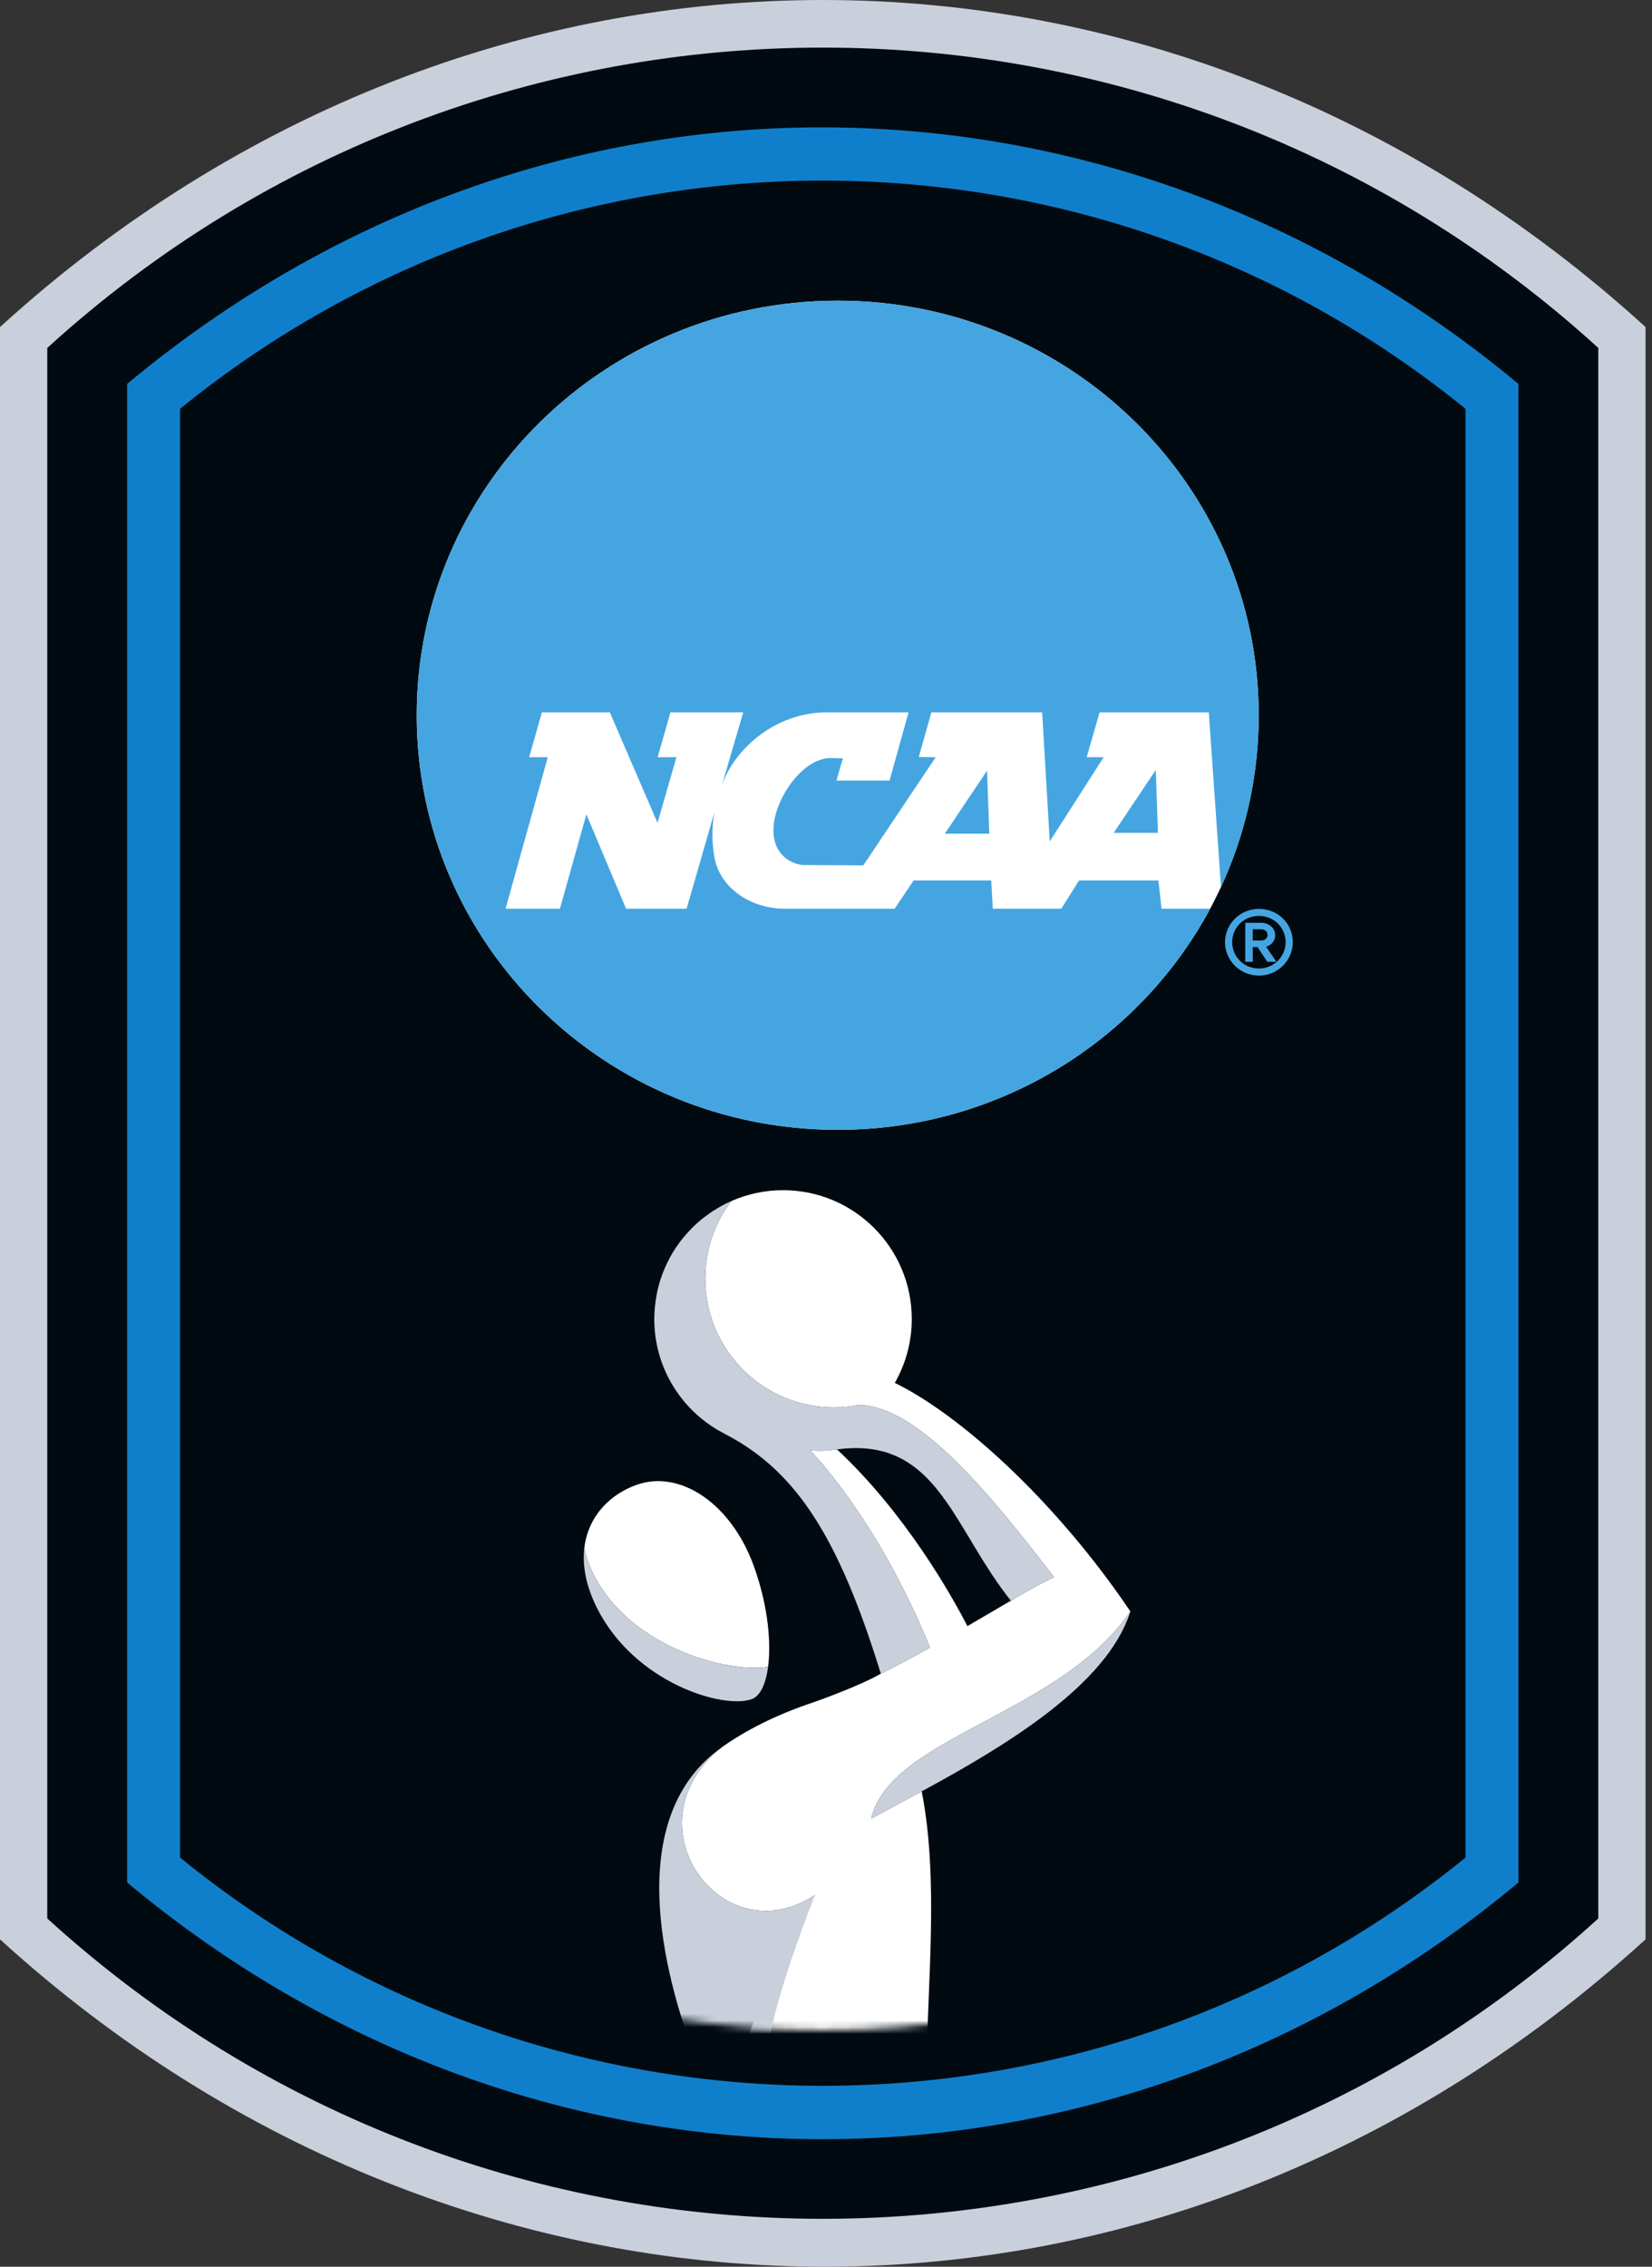
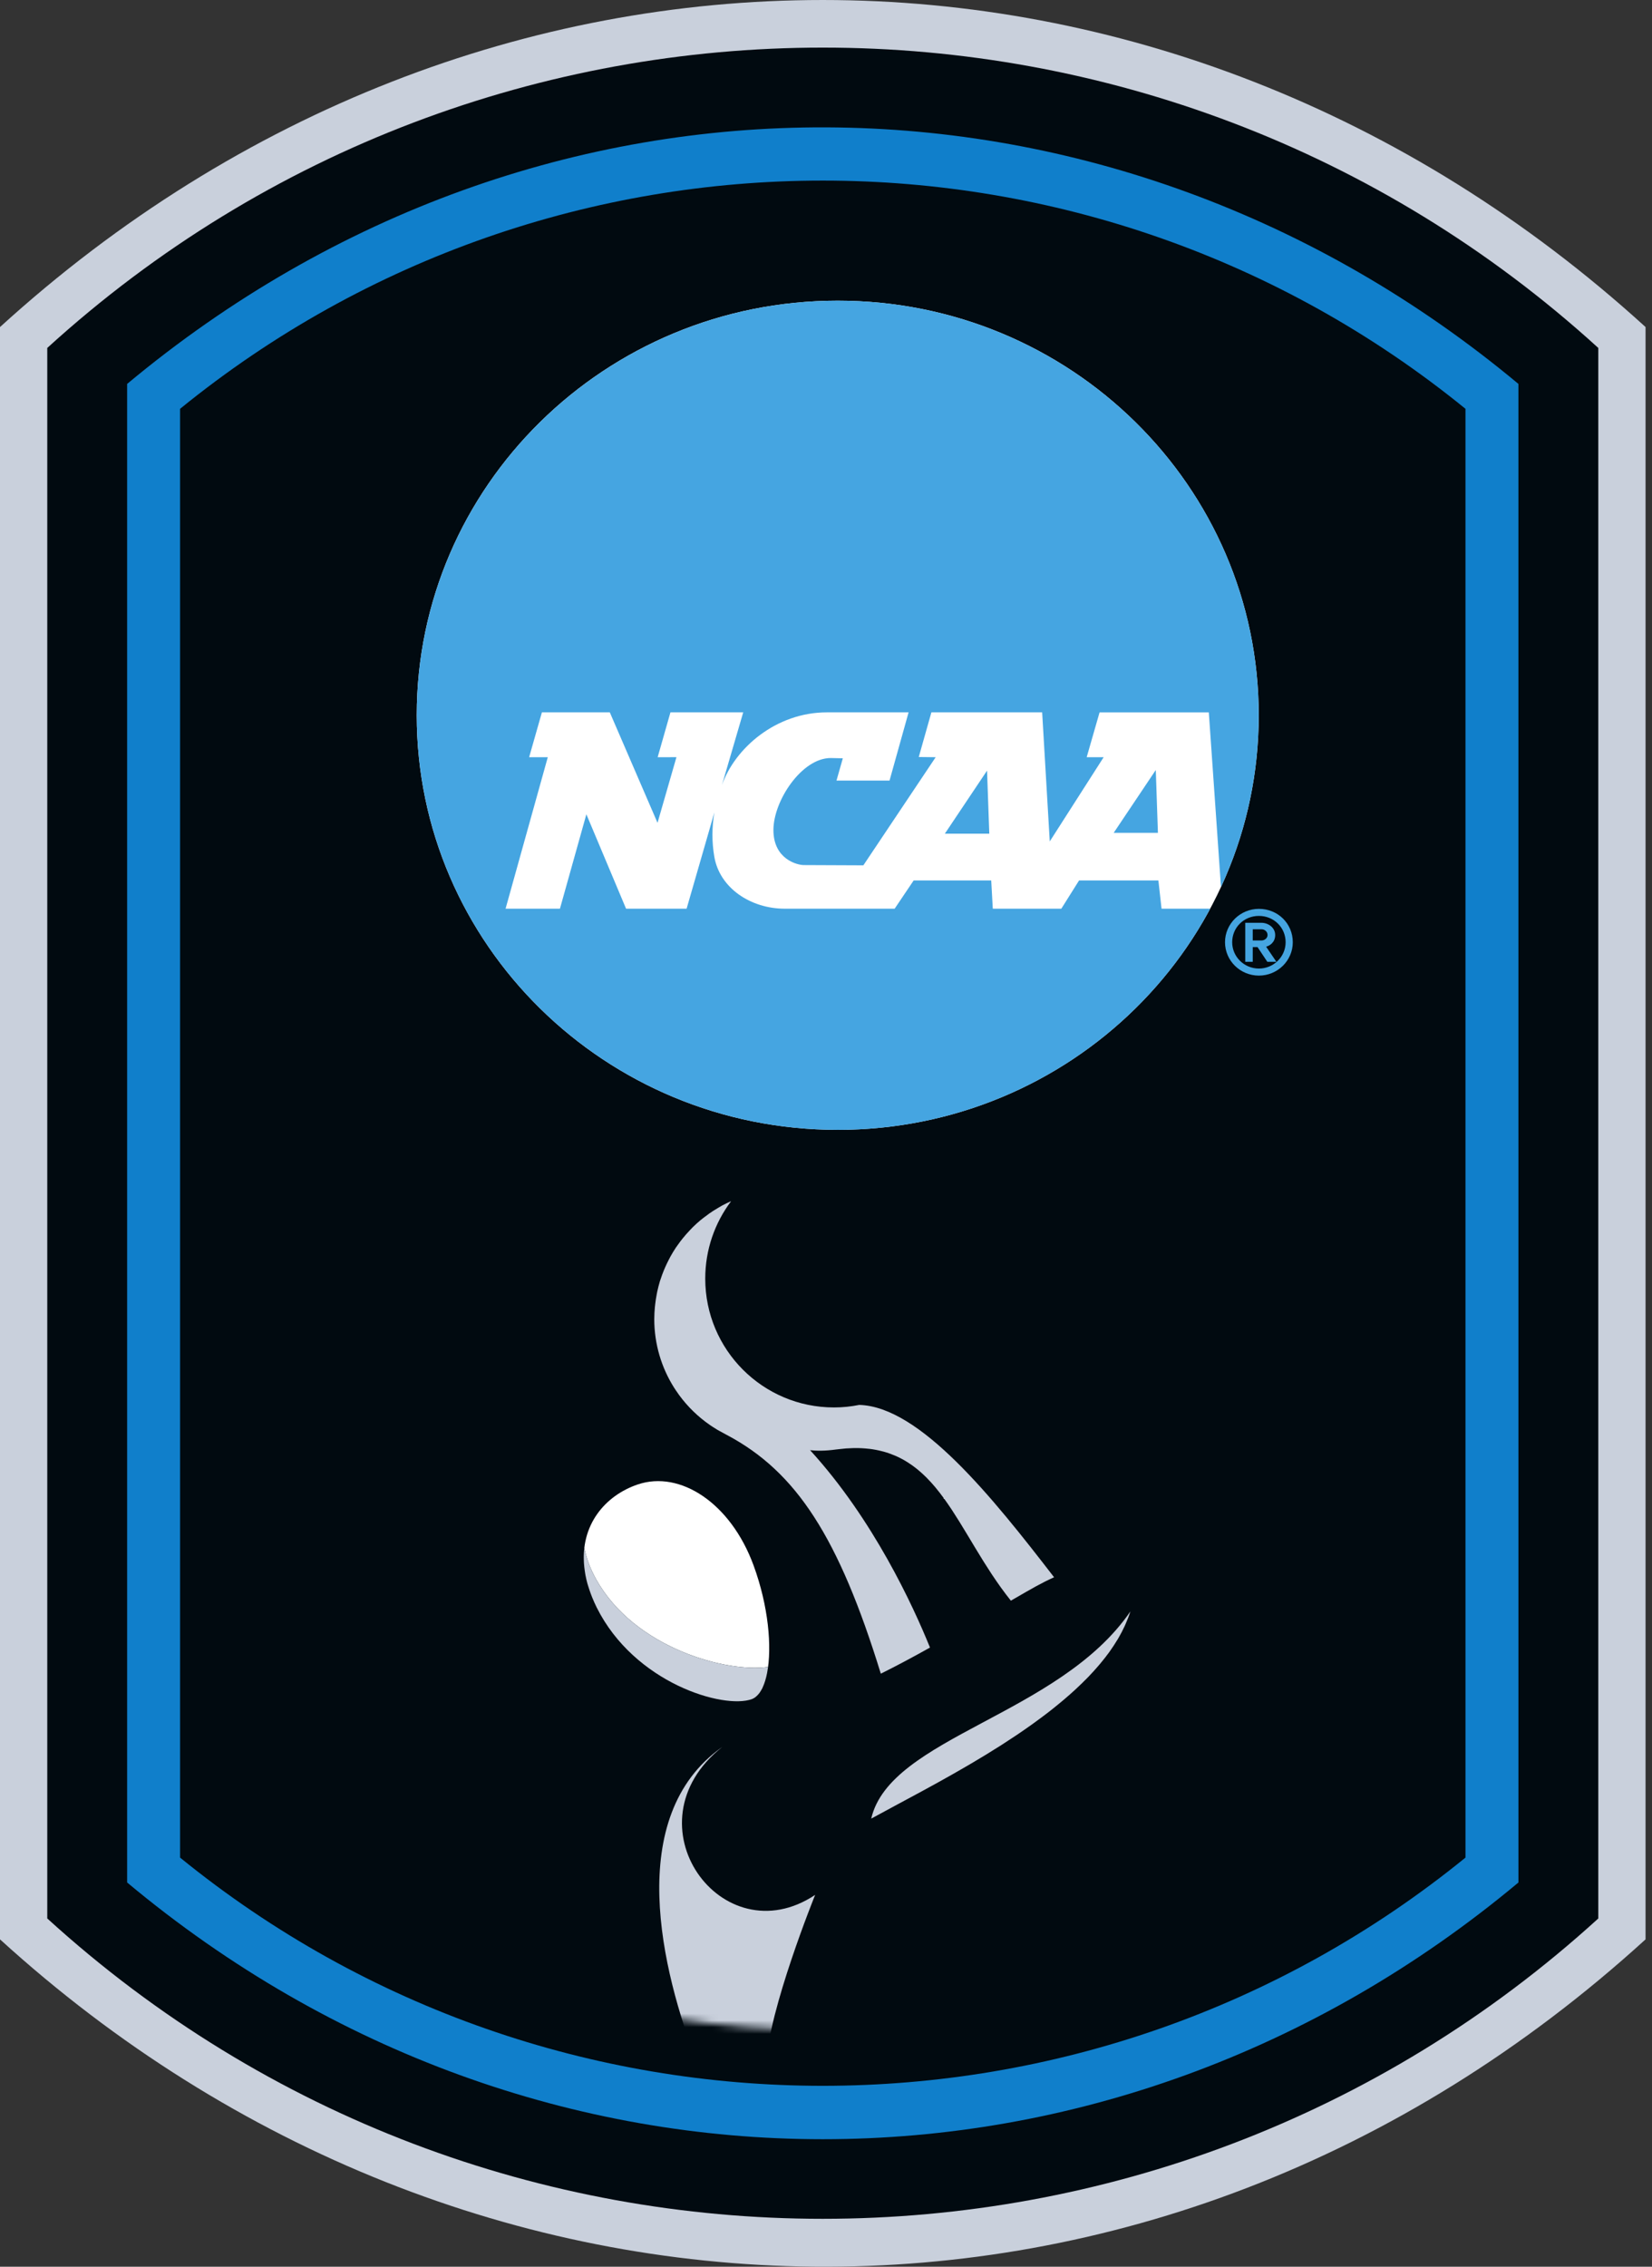
<svg xmlns="http://www.w3.org/2000/svg" width="245" height="336" viewBox="0 0 245 336" fill="none">
  <rect x="0" y="0" width="245" height="336" fill="#333333" stroke="none" />
  <g clip-path="url(#clip0_15014_2889)">
    <path d="M0 48.479V287.475C69.282 350.567 171.252 353.764 244.044 287.476L244.045 230.406V48.48C173.067 -16.157 70.976 -16.161 0.001 48.479" fill="#C9D0DC" />
    <path d="M237.035 51.576C171.849 -7.785 72.195 -7.785 7.01 51.576V284.377C72.195 343.74 171.85 343.74 237.035 284.379V51.576Z" fill="#010A10" />
    <path d="M26.707 275.356C82.174 320.464 161.868 320.46 217.338 275.356L217.336 60.599C161.871 15.49 82.174 15.493 26.706 60.6L26.707 275.356ZM18.855 279.046L18.854 56.91C80.409 5.6 165.079 6.804 225.189 56.909L225.192 279.045C164.413 329.785 79.632 329.786 18.855 279.046Z" fill="#107FCB" />
    <path d="M186.675 106.024C186.675 139.964 158.721 167.479 124.239 167.479C89.757 167.479 61.803 139.964 61.803 106.024C61.803 72.084 89.757 44.569 124.239 44.569C158.721 44.569 186.675 72.084 186.675 106.024Z" fill="white" />
    <path d="M140.125 123.58H146.717L146.384 114.232L140.125 123.58ZM165.167 123.453H171.725L171.408 114.14L165.167 123.453ZM172.264 134.697H179.477C169.01 154.195 148.2 167.48 124.24 167.48C89.758 167.48 61.804 139.965 61.804 106.025C61.804 72.085 89.758 44.57 124.24 44.57C158.724 44.57 186.676 72.085 186.676 106.025C186.676 115.11 184.673 123.735 181.078 131.495L179.273 105.595H163.072L161.16 112.244H163.677L155.684 124.728L154.557 105.594H138.13L136.258 112.213L138.765 112.243L128.04 128.27L119.202 128.232C118.277 128.232 114.702 127.388 114.702 123.04C114.702 118.681 118.917 112.364 123.194 112.364L124.994 112.406L124.056 115.704H131.923L134.748 105.594H122.623C115.087 105.594 108.998 110.894 107.073 116.361L110.223 105.594H99.43L97.534 112.244L100.321 112.237L97.514 121.97L90.437 105.594H80.367L78.472 112.244H81.239L74.978 134.698H83.042C83.042 134.698 86.16 123.564 86.962 120.706C88.102 123.41 92.848 134.698 92.848 134.698H101.827L105.946 120.429C105.567 122.594 105.562 124.808 105.933 126.974C106.721 131.646 111.345 134.698 116.381 134.698H132.682L135.499 130.513H147.003L147.236 134.698H157.4L160.03 130.513H171.796L172.263 134.698M190.664 139.67C190.664 141.82 188.887 143.57 186.701 143.57C184.515 143.57 182.739 141.82 182.739 139.67C182.739 137.481 184.477 135.767 186.701 135.767C188.923 135.767 190.664 137.482 190.664 139.67ZM186.701 134.723C183.929 134.723 181.675 136.941 181.675 139.669C181.675 142.397 183.929 144.616 186.701 144.616C189.473 144.616 191.727 142.397 191.727 139.669C191.727 136.896 189.52 134.723 186.701 134.723Z" fill="#45A5E1" />
    <path d="M187.985 138.6C187.985 139.083 187.524 139.408 187.093 139.408H185.788V137.747H187.093C187.523 137.747 187.985 138.072 187.985 138.6ZM189.116 138.6C189.116 137.481 188.066 136.79 187.093 136.79H184.677V142.57H185.788V140.388H186.496L187.951 142.571H189.296L187.771 140.329C188.249 140.209 189.116 139.732 189.116 138.6Z" fill="#45A5E1" />
    <mask id="mask0_15014_2889" style="mask-type:luminance" maskUnits="userSpaceOnUse" x="37" y="35" width="170" height="266">
      <path d="M122.02 300.918C91.616 300.918 62.302 291.349 37.938 273.704V62.259C62.299 44.615 91.619 35.043 122.02 35.043C122.018 35.043 122.022 35.043 122.02 35.043C152.423 35.043 181.739 44.614 206.102 62.259V273.704C181.74 291.348 152.422 300.918 122.021 300.918H122.02Z" fill="white" />
    </mask>
    <g mask="url(#mask0_15014_2889)">
      <path d="M138.777 220.543C139.585 221.517 140.349 222.577 141.095 223.703C140.349 222.579 139.585 221.516 138.777 220.543Z" fill="white" />
    </g>
    <mask id="mask1_15014_2889" style="mask-type:luminance" maskUnits="userSpaceOnUse" x="37" y="35" width="170" height="266">
      <path d="M122.02 300.918C91.616 300.918 62.302 291.349 37.938 273.704V62.259C62.299 44.615 91.619 35.043 122.02 35.043C122.018 35.043 122.022 35.043 122.02 35.043C152.423 35.043 181.739 44.614 206.102 62.259V273.704C181.74 291.348 152.422 300.918 122.021 300.918H122.02Z" fill="white" />
    </mask>
    <g mask="url(#mask1_15014_2889)">
      <path d="M143.589 227.712C143.67 227.846 143.753 227.984 143.834 228.119C143.752 227.983 143.67 227.846 143.589 227.712Z" fill="white" />
    </g>
    <mask id="mask2_15014_2889" style="mask-type:luminance" maskUnits="userSpaceOnUse" x="37" y="35" width="170" height="266">
      <path d="M122.02 300.918C91.616 300.918 62.302 291.349 37.938 273.704V62.259C62.299 44.615 91.619 35.043 122.02 35.043C122.018 35.043 122.022 35.043 122.02 35.043C152.423 35.043 181.739 44.614 206.102 62.259V273.704C181.74 291.348 152.422 300.918 122.021 300.918H122.02Z" fill="white" />
    </mask>
    <g mask="url(#mask2_15014_2889)">
      <path d="M142.336 225.649C142.689 226.22 143.041 226.801 143.397 227.392C143.043 226.801 142.689 226.22 142.336 225.649Z" fill="white" />
    </g>
    <mask id="mask3_15014_2889" style="mask-type:luminance" maskUnits="userSpaceOnUse" x="37" y="35" width="170" height="266">
      <path d="M122.02 300.918C91.616 300.918 62.302 291.349 37.938 273.704V62.259C62.299 44.615 91.619 35.043 122.02 35.043C122.018 35.043 122.022 35.043 122.02 35.043C152.423 35.043 181.739 44.614 206.102 62.259V273.704C181.74 291.348 152.422 300.918 122.021 300.918H122.02Z" fill="white" />
    </mask>
    <g mask="url(#mask3_15014_2889)">
      <path d="M144.386 229.038C144.479 229.192 144.571 229.345 144.666 229.501C144.571 229.346 144.478 229.192 144.386 229.038Z" fill="white" />
    </g>
    <mask id="mask4_15014_2889" style="mask-type:luminance" maskUnits="userSpaceOnUse" x="37" y="35" width="170" height="266">
      <path d="M122.02 300.918C91.616 300.918 62.302 291.349 37.938 273.704V62.259C62.299 44.615 91.619 35.043 122.02 35.043C122.018 35.043 122.022 35.043 122.02 35.043C152.423 35.043 181.739 44.614 206.102 62.259V273.704C181.74 291.348 152.422 300.918 122.021 300.918H122.02Z" fill="white" />
    </mask>
    <g mask="url(#mask4_15014_2889)">
      <path d="M147.017 233.253C147.067 233.329 147.118 233.405 147.17 233.483L147.017 233.253Z" fill="white" />
    </g>
    <mask id="mask5_15014_2889" style="mask-type:luminance" maskUnits="userSpaceOnUse" x="37" y="35" width="170" height="266">
      <path d="M122.02 300.918C91.616 300.918 62.302 291.349 37.938 273.704V62.259C62.299 44.615 91.619 35.043 122.02 35.043C122.018 35.043 122.022 35.043 122.02 35.043C152.423 35.043 181.739 44.614 206.102 62.259V273.704C181.74 291.348 152.422 300.918 122.021 300.918H122.02Z" fill="white" />
    </mask>
    <g mask="url(#mask5_15014_2889)">
-       <path d="M98.45 188.312C98.522 188.136 98.599 187.962 98.676 187.79C98.599 187.964 98.522 188.136 98.45 188.312Z" fill="white" />
-     </g>
+       </g>
    <mask id="mask6_15014_2889" style="mask-type:luminance" maskUnits="userSpaceOnUse" x="37" y="35" width="170" height="266">
      <path d="M122.02 300.918C91.616 300.918 62.302 291.349 37.938 273.704V62.259C62.299 44.615 91.619 35.043 122.02 35.043C122.018 35.043 122.022 35.043 122.02 35.043C152.423 35.043 181.739 44.614 206.102 62.259V273.704C181.74 291.348 152.422 300.918 122.021 300.918H122.02Z" fill="white" />
    </mask>
    <g mask="url(#mask6_15014_2889)">
      <path d="M100.244 184.922C100.331 184.793 100.426 184.672 100.516 184.544C100.426 184.672 100.331 184.793 100.244 184.922Z" fill="white" />
    </g>
    <mask id="mask7_15014_2889" style="mask-type:luminance" maskUnits="userSpaceOnUse" x="37" y="35" width="170" height="266">
      <path d="M122.02 300.918C91.616 300.918 62.302 291.349 37.938 273.704V62.259C62.299 44.615 91.619 35.043 122.02 35.043C122.018 35.043 122.022 35.043 122.02 35.043C152.423 35.043 181.739 44.614 206.102 62.259V273.704C181.74 291.348 152.422 300.918 122.021 300.918H122.02Z" fill="white" />
    </mask>
    <g mask="url(#mask7_15014_2889)">
      <path d="M126.361 214.663C126.465 214.659 126.572 214.651 126.673 214.65C126.572 214.651 126.464 214.66 126.361 214.663Z" fill="white" />
    </g>
    <mask id="mask8_15014_2889" style="mask-type:luminance" maskUnits="userSpaceOnUse" x="37" y="35" width="170" height="266">
      <path d="M122.02 300.918C91.616 300.918 62.302 291.349 37.938 273.704V62.259C62.299 44.615 91.619 35.043 122.02 35.043C122.018 35.043 122.022 35.043 122.02 35.043C152.423 35.043 181.739 44.614 206.102 62.259V273.704C181.74 291.348 152.422 300.918 122.021 300.918H122.02Z" fill="white" />
    </mask>
    <g mask="url(#mask8_15014_2889)">
      <path d="M124.552 214.8C124.849 214.765 125.146 214.729 125.433 214.708C125.147 214.729 124.849 214.765 124.552 214.8Z" fill="white" />
    </g>
    <mask id="mask9_15014_2889" style="mask-type:luminance" maskUnits="userSpaceOnUse" x="37" y="35" width="170" height="266">
      <path d="M122.02 300.918C91.616 300.918 62.302 291.349 37.938 273.704V62.259C62.299 44.615 91.619 35.043 122.02 35.043C122.018 35.043 122.022 35.043 122.02 35.043C152.423 35.043 181.739 44.614 206.102 62.259V273.704C181.74 291.348 152.422 300.918 122.021 300.918H122.02Z" fill="white" />
    </mask>
    <g mask="url(#mask9_15014_2889)">
      <path d="M107.193 212.382C107.327 212.453 107.457 212.531 107.593 212.599C107.607 212.607 107.621 212.613 107.634 212.622C107.622 212.615 107.611 212.608 107.597 212.601C107.46 212.532 107.329 212.454 107.193 212.382Z" fill="white" />
    </g>
    <mask id="mask10_15014_2889" style="mask-type:luminance" maskUnits="userSpaceOnUse" x="37" y="35" width="170" height="266">
      <path d="M122.02 300.918C91.616 300.918 62.302 291.349 37.938 273.704V62.259C62.299 44.615 91.619 35.043 122.02 35.043C122.018 35.043 122.022 35.043 122.02 35.043C152.423 35.043 181.739 44.614 206.102 62.259V273.704C181.74 291.348 152.422 300.918 122.021 300.918H122.02Z" fill="white" />
    </mask>
    <g mask="url(#mask10_15014_2889)">
      <path d="M103.871 180.884C104.028 180.753 104.194 180.63 104.355 180.504C104.194 180.632 104.028 180.752 103.871 180.884Z" fill="white" />
    </g>
    <mask id="mask11_15014_2889" style="mask-type:luminance" maskUnits="userSpaceOnUse" x="37" y="35" width="170" height="266">
      <path d="M122.02 300.918C91.616 300.918 62.302 291.349 37.938 273.704V62.259C62.299 44.615 91.619 35.043 122.02 35.043C122.018 35.043 122.022 35.043 122.02 35.043C152.423 35.043 181.739 44.614 206.102 62.259V273.704C181.74 291.348 152.422 300.918 122.021 300.918H122.02Z" fill="white" />
    </mask>
    <g mask="url(#mask11_15014_2889)">
      <path d="M97.035 195.474C97.035 195.489 97.032 195.503 97.032 195.519C97.032 199.258 98.108 202.746 99.967 205.689C98.108 202.746 97.033 199.258 97.033 195.519C97.033 195.503 97.035 195.489 97.035 195.474Z" fill="white" />
    </g>
    <mask id="mask12_15014_2889" style="mask-type:luminance" maskUnits="userSpaceOnUse" x="37" y="35" width="170" height="266">
      <path d="M122.02 300.918C91.616 300.918 62.302 291.349 37.938 273.704V62.259C62.299 44.615 91.619 35.043 122.02 35.043C122.018 35.043 122.022 35.043 122.02 35.043C152.423 35.043 181.739 44.614 206.102 62.259V273.704C181.74 291.348 152.422 300.918 122.021 300.918H122.02Z" fill="white" />
    </mask>
    <g mask="url(#mask12_15014_2889)">
      <path d="M146.334 260.03C146.186 260.119 146.04 260.21 145.892 260.299C146.04 260.21 146.186 260.121 146.334 260.03Z" fill="white" />
    </g>
    <mask id="mask13_15014_2889" style="mask-type:luminance" maskUnits="userSpaceOnUse" x="37" y="35" width="170" height="266">
      <path d="M122.02 300.918C91.616 300.918 62.302 291.349 37.938 273.704V62.259C62.299 44.615 91.619 35.043 122.02 35.043C122.018 35.043 122.022 35.043 122.02 35.043C152.423 35.043 181.739 44.614 206.102 62.259V273.704C181.74 291.348 152.422 300.918 122.021 300.918H122.02Z" fill="white" />
    </mask>
    <g mask="url(#mask13_15014_2889)">
      <path d="M141.51 262.868C141.418 262.921 141.326 262.974 141.235 263.024C141.326 262.973 141.418 262.921 141.51 262.868Z" fill="white" />
    </g>
    <mask id="mask14_15014_2889" style="mask-type:luminance" maskUnits="userSpaceOnUse" x="37" y="35" width="170" height="266">
      <path d="M122.02 300.918C91.616 300.918 62.302 291.349 37.938 273.704V62.259C62.299 44.615 91.619 35.043 122.02 35.043C122.018 35.043 122.022 35.043 122.02 35.043C152.423 35.043 181.739 44.614 206.102 62.259V273.704C181.74 291.348 152.422 300.918 122.021 300.918H122.02Z" fill="white" />
    </mask>
    <g mask="url(#mask14_15014_2889)">
      <path d="M139.141 264.196C139.009 264.27 138.877 264.342 138.746 264.414L139.141 264.196Z" fill="white" />
    </g>
    <mask id="mask15_15014_2889" style="mask-type:luminance" maskUnits="userSpaceOnUse" x="37" y="35" width="170" height="266">
-       <path d="M122.02 300.918C91.616 300.918 62.302 291.349 37.938 273.704V62.259C62.299 44.615 91.619 35.043 122.02 35.043C122.018 35.043 122.022 35.043 122.02 35.043C152.423 35.043 181.739 44.614 206.102 62.259V273.704C181.74 291.348 152.422 300.918 122.021 300.918H122.02Z" fill="white" />
-     </mask>
+       </mask>
    <g mask="url(#mask15_15014_2889)">
      <path d="M132.703 204.993C134.303 202.201 135.221 198.967 135.221 195.52C135.221 184.973 126.673 176.424 116.127 176.424C113.387 176.424 110.787 177.012 108.432 178.051C106.022 181.247 104.591 185.222 104.591 189.533C104.591 200.079 113.14 208.629 123.687 208.629C124.968 208.629 126.219 208.496 127.43 208.254C136.422 208.502 147.172 221.935 156.326 233.801C154.481 234.631 153.027 235.474 150.622 236.862C150.623 236.864 150.624 236.866 150.626 236.868H150.625C150.557 236.908 150.487 236.949 150.419 236.988C150.159 237.137 149.897 237.289 149.633 237.443C149.509 237.514 149.383 237.588 149.258 237.661C149.027 237.795 148.797 237.931 148.562 238.066C148.455 238.128 148.349 238.19 148.242 238.253C147.022 238.966 145.757 239.71 144.457 240.469L144.356 240.529C144.064 240.7 143.769 240.872 143.473 241.044C141.093 236.436 134.301 224.344 124.133 214.846C124.084 214.853 124.038 214.855 123.987 214.862C122.384 215.086 121.077 215.076 120.025 214.955C120.065 214.959 120.103 214.966 120.144 214.968C129.524 225.22 135.428 238.057 137.922 244.221C135.517 245.566 133.066 246.883 130.629 248.094L130.627 248.095C127.309 250.01 120.725 252.306 120.725 252.306C114.817 254.27 110.423 256.623 107.092 258.971C105.909 259.805 104.883 260.658 103.974 261.527L103.973 261.528C104.882 260.659 105.909 259.806 107.093 258.971C92.758 270.327 107.072 290.07 120.89 280.885C120.89 280.885 117.017 286.357 114.852 294.68L110.47 298.068C110.432 297.811 112.518 298.322 112.477 298.068L111.675 296.462C111.715 296.717 112.439 297.811 112.477 298.068L111.072 301.481C112.037 303.287 103.447 305.897 103.447 305.897H136.425C136.446 303.843 136.824 307.686 137.468 305.897C137.476 294.428 139.29 278.715 136.694 265.538C133.955 267.024 131.396 268.375 129.206 269.578C132.001 257.463 157.079 254.285 167.642 238.868C167.643 238.866 167.644 238.865 167.644 238.865C156.087 221.779 141.801 209.38 132.703 204.993Z" fill="white" />
    </g>
    <mask id="mask16_15014_2889" style="mask-type:luminance" maskUnits="userSpaceOnUse" x="37" y="35" width="170" height="266">
      <path d="M122.02 300.918C91.616 300.918 62.302 291.349 37.938 273.704V62.259C62.299 44.615 91.619 35.043 122.02 35.043C122.018 35.043 122.022 35.043 122.02 35.043C152.423 35.043 181.739 44.614 206.102 62.259V273.704C181.74 291.348 152.422 300.918 122.021 300.918H122.02Z" fill="white" />
    </mask>
    <g mask="url(#mask16_15014_2889)">
      <path d="M106.607 178.982C106.318 179.149 106.032 179.32 105.753 179.501C105.554 179.63 105.359 179.762 105.165 179.898C104.889 180.093 104.62 180.296 104.354 180.504C104.194 180.63 104.028 180.753 103.871 180.884C103.484 181.209 103.11 181.548 102.75 181.902C102.606 182.044 102.471 182.193 102.332 182.338C101.941 182.746 101.568 183.17 101.214 183.61C100.972 183.914 100.74 184.226 100.516 184.544C100.426 184.672 100.331 184.793 100.244 184.922C99.953 185.36 99.68 185.81 99.425 186.27C99.338 186.428 99.26 186.589 99.177 186.748C99 187.089 98.832 187.437 98.675 187.79C98.598 187.962 98.521 188.136 98.45 188.312C98.273 188.746 98.111 189.186 97.967 189.632C97.939 189.717 97.906 189.798 97.879 189.882C97.717 190.41 97.583 190.949 97.465 191.494C97.429 191.661 97.401 191.83 97.369 192C97.293 192.409 97.23 192.822 97.18 193.241C97.159 193.418 97.136 193.595 97.12 193.774C97.069 194.335 97.035 194.901 97.034 195.474C97.034 195.489 97.032 195.503 97.032 195.519C97.032 199.258 98.108 202.746 99.966 205.69C100.148 205.978 100.344 206.258 100.541 206.536C100.595 206.611 100.643 206.691 100.698 206.766C101.976 208.514 103.54 210.034 105.325 211.26C105.331 211.264 105.336 211.268 105.341 211.272C105.639 211.476 105.945 211.666 106.254 211.854C106.318 211.893 106.379 211.935 106.443 211.974C106.688 212.118 106.941 212.248 107.193 212.382C107.328 212.454 107.46 212.532 107.597 212.601C107.61 212.608 107.622 212.615 107.634 212.622C107.696 212.656 107.759 212.689 107.825 212.724C118.118 218.184 124.4 227.896 130.629 248.094H130.629C133.066 246.883 135.517 245.566 137.922 244.221C135.428 238.057 129.524 225.22 120.144 214.968C120.102 214.965 120.065 214.959 120.024 214.955C121.077 215.076 122.384 215.086 123.987 214.862C124.037 214.855 124.084 214.852 124.133 214.846C124.265 214.828 124.39 214.819 124.521 214.803C124.531 214.801 124.541 214.801 124.551 214.8C124.848 214.765 125.146 214.729 125.433 214.708C125.434 214.708 125.435 214.707 125.436 214.707C125.746 214.684 126.044 214.674 126.342 214.664C126.349 214.664 126.355 214.663 126.362 214.663C126.464 214.66 126.572 214.651 126.674 214.65H126.678C127.434 214.639 128.149 214.679 128.836 214.758C128.877 214.762 128.921 214.763 128.962 214.768C129.592 214.846 130.216 214.965 130.83 215.125C130.897 215.143 130.966 215.156 131.032 215.175C131.605 215.332 132.151 215.527 132.676 215.748C132.75 215.78 132.825 215.81 132.898 215.841C133.48 216.102 134.043 216.403 134.582 216.743C135.048 217.035 135.496 217.354 135.925 217.698C135.988 217.747 136.05 217.799 136.112 217.85C136.546 218.207 136.963 218.584 137.361 218.982C137.409 219.029 137.455 219.08 137.503 219.129C137.919 219.551 138.318 219.99 138.698 220.444C138.725 220.476 138.75 220.51 138.777 220.543C139.585 221.516 140.349 222.579 141.094 223.703C141.113 223.733 141.134 223.763 141.154 223.792C141.514 224.34 141.871 224.903 142.227 225.476C142.263 225.533 142.299 225.591 142.335 225.65C142.689 226.22 143.042 226.801 143.397 227.392C143.461 227.497 143.525 227.605 143.589 227.712C143.67 227.846 143.751 227.983 143.834 228.119C144.017 228.424 144.199 228.729 144.386 229.038C144.478 229.192 144.571 229.346 144.666 229.501C145.007 230.068 145.357 230.639 145.713 231.212C145.771 231.308 145.833 231.404 145.893 231.5C146.258 232.084 146.631 232.669 147.017 233.253L147.17 233.483C147.57 234.083 147.981 234.683 148.407 235.277C148.442 235.325 148.478 235.373 148.513 235.421C148.963 236.044 149.427 236.661 149.917 237.271C150.123 237.15 150.314 237.041 150.506 236.931C152.983 235.5 154.45 234.644 156.326 233.801C147.171 221.934 136.422 208.501 127.429 208.254C126.219 208.496 124.968 208.629 123.686 208.629C113.14 208.629 104.591 200.079 104.591 189.533C104.591 185.222 106.022 181.246 108.431 178.051C108.001 178.241 107.576 178.443 107.162 178.662C106.973 178.762 106.792 178.876 106.607 178.982Z" fill="#C9D0DC" />
    </g>
    <mask id="mask17_15014_2889" style="mask-type:luminance" maskUnits="userSpaceOnUse" x="37" y="35" width="170" height="266">
      <path d="M122.02 300.918C91.616 300.918 62.302 291.349 37.938 273.704V62.259C62.299 44.615 91.619 35.043 122.02 35.043C122.018 35.043 122.022 35.043 122.02 35.043C152.423 35.043 181.739 44.614 206.102 62.259V273.704C181.74 291.348 152.422 300.918 122.021 300.918H122.02Z" fill="white" />
    </mask>
    <g mask="url(#mask17_15014_2889)">
      <path d="M147.17 233.483C147.57 234.084 147.981 234.683 148.407 235.277C147.981 234.683 147.57 234.083 147.17 233.483Z" fill="#C9D0DC" />
    </g>
    <mask id="mask18_15014_2889" style="mask-type:luminance" maskUnits="userSpaceOnUse" x="37" y="35" width="170" height="266">
      <path d="M122.02 300.918C91.616 300.918 62.302 291.349 37.938 273.704V62.259C62.299 44.615 91.619 35.043 122.02 35.043C122.018 35.043 122.022 35.043 122.02 35.043C152.423 35.043 181.739 44.614 206.102 62.259V273.704C181.74 291.348 152.422 300.918 122.021 300.918H122.02Z" fill="white" />
    </mask>
    <g mask="url(#mask18_15014_2889)">
      <path d="M143.834 228.119C144.017 228.422 144.201 228.729 144.386 229.038C144.199 228.729 144.017 228.424 143.834 228.119Z" fill="#C9D0DC" />
    </g>
    <mask id="mask19_15014_2889" style="mask-type:luminance" maskUnits="userSpaceOnUse" x="37" y="35" width="170" height="266">
      <path d="M122.02 300.918C91.616 300.918 62.302 291.349 37.938 273.704V62.259C62.299 44.615 91.619 35.043 122.02 35.043C122.018 35.043 122.022 35.043 122.02 35.043C152.423 35.043 181.739 44.614 206.102 62.259V273.704C181.74 291.348 152.422 300.918 122.021 300.918H122.02Z" fill="white" />
    </mask>
    <g mask="url(#mask19_15014_2889)">
      <path d="M143.396 227.392C143.46 227.498 143.524 227.604 143.588 227.712C143.524 227.605 143.46 227.497 143.396 227.392Z" fill="#C9D0DC" />
    </g>
    <mask id="mask20_15014_2889" style="mask-type:luminance" maskUnits="userSpaceOnUse" x="37" y="35" width="170" height="266">
      <path d="M122.02 300.918C91.616 300.918 62.302 291.349 37.938 273.704V62.259C62.299 44.615 91.619 35.043 122.02 35.043C122.018 35.043 122.022 35.043 122.02 35.043C152.423 35.043 181.739 44.614 206.102 62.259V273.704C181.74 291.348 152.422 300.918 122.021 300.918H122.02Z" fill="white" />
    </mask>
    <g mask="url(#mask20_15014_2889)">
      <path d="M126.342 214.664C126.044 214.674 125.746 214.684 125.436 214.707C125.435 214.707 125.434 214.708 125.433 214.708C125.75 214.684 126.056 214.672 126.362 214.663C126.356 214.663 126.349 214.664 126.342 214.664Z" fill="#C9D0DC" />
    </g>
    <mask id="mask21_15014_2889" style="mask-type:luminance" maskUnits="userSpaceOnUse" x="37" y="35" width="170" height="266">
      <path d="M122.02 300.918C91.616 300.918 62.302 291.349 37.938 273.704V62.259C62.299 44.615 91.619 35.043 122.02 35.043C122.018 35.043 122.022 35.043 122.02 35.043C152.423 35.043 181.739 44.614 206.102 62.259V273.704C181.74 291.348 152.422 300.918 122.021 300.918H122.02Z" fill="white" />
    </mask>
    <g mask="url(#mask21_15014_2889)">
      <path d="M130.83 215.125C130.897 215.143 130.966 215.156 131.032 215.175C130.966 215.156 130.897 215.143 130.83 215.125Z" fill="#C9D0DC" />
    </g>
    <mask id="mask22_15014_2889" style="mask-type:luminance" maskUnits="userSpaceOnUse" x="37" y="35" width="170" height="266">
      <path d="M122.02 300.918C91.616 300.918 62.302 291.349 37.938 273.704V62.259C62.299 44.615 91.619 35.043 122.02 35.043C122.018 35.043 122.022 35.043 122.02 35.043C152.423 35.043 181.739 44.614 206.102 62.259V273.704C181.74 291.348 152.422 300.918 122.021 300.918H122.02Z" fill="white" />
    </mask>
    <g mask="url(#mask22_15014_2889)">
      <path d="M149.917 237.271C150.123 237.15 150.311 237.042 150.506 236.93C150.314 237.041 150.123 237.15 149.917 237.271Z" fill="#C9D0DC" />
    </g>
    <mask id="mask23_15014_2889" style="mask-type:luminance" maskUnits="userSpaceOnUse" x="37" y="35" width="170" height="266">
      <path d="M122.02 300.918C91.616 300.918 62.302 291.349 37.938 273.704V62.259C62.299 44.615 91.619 35.043 122.02 35.043C122.018 35.043 122.022 35.043 122.02 35.043C152.423 35.043 181.739 44.614 206.102 62.259V273.704C181.74 291.348 152.422 300.918 122.021 300.918H122.02Z" fill="white" />
    </mask>
    <g mask="url(#mask23_15014_2889)">
      <path d="M124.521 214.803C124.391 214.819 124.266 214.829 124.134 214.846C124.276 214.827 124.412 214.817 124.552 214.8C124.542 214.801 124.532 214.801 124.521 214.803Z" fill="#C9D0DC" />
    </g>
    <mask id="mask24_15014_2889" style="mask-type:luminance" maskUnits="userSpaceOnUse" x="37" y="35" width="170" height="266">
      <path d="M122.02 300.918C91.616 300.918 62.302 291.349 37.938 273.704V62.259C62.299 44.615 91.619 35.043 122.02 35.043C122.018 35.043 122.022 35.043 122.02 35.043C152.423 35.043 181.739 44.614 206.102 62.259V273.704C181.74 291.348 152.422 300.918 122.021 300.918H122.02Z" fill="white" />
    </mask>
    <g mask="url(#mask24_15014_2889)">
      <path d="M107.825 212.724C118.119 218.186 124.401 227.896 130.629 248.094H130.63C124.401 227.896 118.118 218.184 107.825 212.724Z" fill="#0A2345" />
    </g>
    <mask id="mask25_15014_2889" style="mask-type:luminance" maskUnits="userSpaceOnUse" x="37" y="35" width="170" height="266">
      <path d="M122.02 300.918C91.616 300.918 62.302 291.349 37.938 273.704V62.259C62.299 44.615 91.619 35.043 122.02 35.043C122.018 35.043 122.022 35.043 122.02 35.043C152.423 35.043 181.739 44.614 206.102 62.259V273.704C181.74 291.348 152.422 300.918 122.021 300.918H122.02Z" fill="white" />
    </mask>
    <g mask="url(#mask25_15014_2889)">
      <path d="M97.465 191.494C97.583 190.949 97.717 190.41 97.879 189.882C97.716 190.41 97.583 190.949 97.465 191.494Z" fill="#0A2345" />
    </g>
    <mask id="mask26_15014_2889" style="mask-type:luminance" maskUnits="userSpaceOnUse" x="37" y="35" width="170" height="266">
      <path d="M122.02 300.918C91.616 300.918 62.302 291.349 37.938 273.704V62.259C62.299 44.615 91.619 35.043 122.02 35.043C122.018 35.043 122.022 35.043 122.02 35.043C152.423 35.043 181.739 44.614 206.102 62.259V273.704C181.74 291.348 152.422 300.918 122.021 300.918H122.02Z" fill="white" />
    </mask>
    <g mask="url(#mask26_15014_2889)">
-       <path d="M99.426 186.27C99.681 185.81 99.953 185.36 100.245 184.922C99.952 185.36 99.681 185.81 99.426 186.27Z" fill="#0A2345" />
-     </g>
+       </g>
    <mask id="mask27_15014_2889" style="mask-type:luminance" maskUnits="userSpaceOnUse" x="37" y="35" width="170" height="266">
-       <path d="M122.02 300.918C91.616 300.918 62.302 291.349 37.938 273.704V62.259C62.299 44.615 91.619 35.043 122.02 35.043C122.018 35.043 122.022 35.043 122.02 35.043C152.423 35.043 181.739 44.614 206.102 62.259V273.704C181.74 291.348 152.422 300.918 122.021 300.918H122.02Z" fill="white" />
-     </mask>
+       </mask>
    <g mask="url(#mask27_15014_2889)">
      <path d="M100.541 206.536C100.344 206.258 100.148 205.978 99.966 205.689C100.148 205.979 100.344 206.258 100.541 206.536Z" fill="#0A2345" />
    </g>
    <mask id="mask28_15014_2889" style="mask-type:luminance" maskUnits="userSpaceOnUse" x="37" y="35" width="170" height="266">
      <path d="M122.02 300.918C91.616 300.918 62.302 291.349 37.938 273.704V62.259C62.299 44.615 91.619 35.043 122.02 35.043C122.018 35.043 122.022 35.043 122.02 35.043C152.423 35.043 181.739 44.614 206.102 62.259V273.704C181.74 291.348 152.422 300.918 122.021 300.918H122.02Z" fill="white" />
    </mask>
    <g mask="url(#mask28_15014_2889)">
      <path d="M104.354 180.504C104.62 180.296 104.889 180.093 105.165 179.899C104.889 180.092 104.62 180.296 104.354 180.504Z" fill="#0A2345" />
    </g>
    <mask id="mask29_15014_2889" style="mask-type:luminance" maskUnits="userSpaceOnUse" x="37" y="35" width="170" height="266">
      <path d="M122.02 300.918C91.616 300.918 62.302 291.349 37.938 273.704V62.259C62.299 44.615 91.619 35.043 122.02 35.043C122.018 35.043 122.022 35.043 122.02 35.043C152.423 35.043 181.739 44.614 206.102 62.259V273.704C181.74 291.348 152.422 300.918 122.021 300.918H122.02Z" fill="white" />
    </mask>
    <g mask="url(#mask29_15014_2889)">
      <path d="M98.676 187.79C98.832 187.437 99 187.089 99.177 186.748C99 187.09 98.833 187.438 98.676 187.79Z" fill="#0A2345" />
    </g>
    <mask id="mask30_15014_2889" style="mask-type:luminance" maskUnits="userSpaceOnUse" x="37" y="35" width="170" height="266">
-       <path d="M122.02 300.918C91.616 300.918 62.302 291.349 37.938 273.704V62.259C62.299 44.615 91.619 35.043 122.02 35.043C122.018 35.043 122.022 35.043 122.02 35.043C152.423 35.043 181.739 44.614 206.102 62.259V273.704C181.74 291.348 152.422 300.918 122.021 300.918H122.02Z" fill="white" />
-     </mask>
+       </mask>
    <g mask="url(#mask30_15014_2889)">
      <path d="M107.162 178.663C107.576 178.443 108.001 178.241 108.431 178.051C108.434 178.048 108.436 178.044 108.439 178.04C108.004 178.232 107.579 178.44 107.162 178.663Z" fill="#0A2345" />
    </g>
    <mask id="mask31_15014_2889" style="mask-type:luminance" maskUnits="userSpaceOnUse" x="37" y="35" width="170" height="266">
      <path d="M122.02 300.918C91.616 300.918 62.302 291.349 37.938 273.704V62.259C62.299 44.615 91.619 35.043 122.02 35.043C122.018 35.043 122.022 35.043 122.02 35.043C152.423 35.043 181.739 44.614 206.102 62.259V273.704C181.74 291.348 152.422 300.918 122.021 300.918H122.02Z" fill="white" />
    </mask>
    <g mask="url(#mask31_15014_2889)">
      <path d="M138.746 264.414C138.877 264.342 139.009 264.27 139.141 264.197C139.832 263.814 140.53 263.423 141.236 263.024C141.326 262.974 141.418 262.921 141.51 262.868C142.174 262.491 142.842 262.106 143.513 261.715C143.606 261.661 143.7 261.607 143.793 261.552C144.492 261.143 145.193 260.723 145.892 260.299C146.039 260.21 146.186 260.119 146.334 260.03C147.045 259.595 147.753 259.155 148.458 258.706C148.517 258.669 148.575 258.63 148.634 258.593C149.295 258.169 149.953 257.738 150.603 257.302C150.734 257.214 150.866 257.127 150.997 257.039C151.669 256.585 152.334 256.122 152.99 255.654C153.126 255.558 153.259 255.459 153.394 255.363C154.05 254.888 154.698 254.41 155.331 253.922C155.355 253.905 155.379 253.887 155.403 253.869C156.046 253.373 156.67 252.867 157.283 252.358C157.413 252.252 157.543 252.143 157.671 252.035C158.266 251.533 158.847 251.025 159.408 250.51C159.506 250.421 159.6 250.329 159.696 250.238C160.218 249.753 160.723 249.262 161.208 248.766C161.278 248.694 161.351 248.623 161.42 248.552C161.935 248.018 162.423 247.478 162.892 246.931C162.992 246.814 163.092 246.695 163.192 246.577C163.654 246.025 164.096 245.467 164.504 244.902C164.551 244.84 164.591 244.776 164.636 244.712C165.014 244.181 165.364 243.645 165.691 243.104C165.752 243.001 165.819 242.898 165.879 242.794C166.212 242.222 166.514 241.642 166.784 241.059C166.839 240.94 166.89 240.821 166.942 240.701C167.208 240.095 167.451 239.485 167.643 238.866C167.643 238.866 167.643 238.867 167.642 238.867C157.079 254.285 132.001 257.463 129.206 269.578C131.396 268.375 133.954 267.024 136.694 265.538C137.38 265.166 138.064 264.791 138.746 264.414Z" fill="#C9D0DC" />
    </g>
    <mask id="mask32_15014_2889" style="mask-type:luminance" maskUnits="userSpaceOnUse" x="37" y="35" width="170" height="266">
      <path d="M122.02 300.918C91.616 300.918 62.302 291.349 37.938 273.704V62.259C62.299 44.615 91.619 35.043 122.02 35.043C122.018 35.043 122.022 35.043 122.02 35.043C152.423 35.043 181.739 44.614 206.102 62.259V273.704C181.74 291.348 152.422 300.918 122.021 300.918H122.02Z" fill="white" />
    </mask>
    <g mask="url(#mask32_15014_2889)">
      <path d="M167.644 238.865C167.644 238.865 167.643 238.865 167.643 238.866C167.451 239.485 167.208 240.094 166.941 240.701C167.208 240.094 167.451 239.484 167.644 238.865Z" fill="#C9D0DC" />
    </g>
    <mask id="mask33_15014_2889" style="mask-type:luminance" maskUnits="userSpaceOnUse" x="37" y="35" width="170" height="266">
      <path d="M122.02 300.918C91.616 300.918 62.302 291.349 37.938 273.704V62.259C62.299 44.615 91.619 35.043 122.02 35.043C122.018 35.043 122.022 35.043 122.02 35.043C152.423 35.043 181.739 44.614 206.102 62.259V273.704C181.74 291.348 152.422 300.918 122.021 300.918H122.02Z" fill="white" />
    </mask>
    <g mask="url(#mask33_15014_2889)">
      <path d="M145.892 260.299C145.193 260.723 144.492 261.143 143.793 261.552C144.492 261.143 145.193 260.725 145.892 260.299Z" fill="#C9D0DC" />
    </g>
    <mask id="mask34_15014_2889" style="mask-type:luminance" maskUnits="userSpaceOnUse" x="37" y="35" width="170" height="266">
      <path d="M122.02 300.918C91.616 300.918 62.302 291.349 37.938 273.704V62.259C62.299 44.615 91.619 35.043 122.02 35.043C122.018 35.043 122.022 35.043 122.02 35.043C152.423 35.043 181.739 44.614 206.102 62.259V273.704C181.74 291.348 152.422 300.918 122.021 300.918H122.02Z" fill="white" />
    </mask>
    <g mask="url(#mask34_15014_2889)">
      <path d="M87.273 235.24C87.223 235.079 87.166 234.915 87.122 234.755C87.167 234.915 87.223 235.079 87.273 235.24Z" fill="white" />
    </g>
    <mask id="mask35_15014_2889" style="mask-type:luminance" maskUnits="userSpaceOnUse" x="37" y="35" width="170" height="266">
      <path d="M122.02 300.918C91.616 300.918 62.302 291.349 37.938 273.704V62.259C62.299 44.615 91.619 35.043 122.02 35.043C122.018 35.043 122.022 35.043 122.02 35.043C152.423 35.043 181.739 44.614 206.102 62.259V273.704C181.74 291.348 152.422 300.918 122.021 300.918H122.02Z" fill="white" />
    </mask>
    <g mask="url(#mask35_15014_2889)">
      <path d="M86.834 233.524C86.785 233.271 86.75 233.022 86.715 232.773C86.75 233.022 86.784 233.271 86.834 233.524Z" fill="white" />
    </g>
    <mask id="mask36_15014_2889" style="mask-type:luminance" maskUnits="userSpaceOnUse" x="37" y="35" width="170" height="266">
      <path d="M122.02 300.918C91.616 300.918 62.302 291.349 37.938 273.704V62.259C62.299 44.615 91.619 35.043 122.02 35.043C122.018 35.043 122.022 35.043 122.02 35.043C152.423 35.043 181.739 44.614 206.102 62.259V273.704C181.74 291.348 152.422 300.918 122.021 300.918H122.02Z" fill="white" />
    </mask>
    <g mask="url(#mask36_15014_2889)">
      <path d="M113.041 250.276C112.98 250.4 112.912 250.509 112.846 250.619C112.912 250.509 112.979 250.4 113.041 250.276Z" fill="white" />
    </g>
    <mask id="mask37_15014_2889" style="mask-type:luminance" maskUnits="userSpaceOnUse" x="37" y="35" width="170" height="266">
      <path d="M122.02 300.918C91.616 300.918 62.302 291.349 37.938 273.704V62.259C62.299 44.615 91.619 35.043 122.02 35.043C122.018 35.043 122.022 35.043 122.02 35.043C152.423 35.043 181.739 44.614 206.102 62.259V273.704C181.74 291.348 152.422 300.918 122.021 300.918H122.02Z" fill="white" />
    </mask>
    <g mask="url(#mask37_15014_2889)">
      <path d="M113.756 248.03C113.599 248.826 113.384 249.518 113.119 250.098C113.386 249.521 113.599 248.826 113.756 248.03Z" fill="white" />
    </g>
    <mask id="mask38_15014_2889" style="mask-type:luminance" maskUnits="userSpaceOnUse" x="37" y="35" width="170" height="266">
      <path d="M122.02 300.918C91.616 300.918 62.302 291.349 37.938 273.704V62.259C62.299 44.615 91.619 35.043 122.02 35.043C122.018 35.043 122.022 35.043 122.02 35.043C152.423 35.043 181.739 44.614 206.102 62.259V273.704C181.74 291.348 152.422 300.918 122.021 300.918H122.02Z" fill="white" />
    </mask>
    <g mask="url(#mask38_15014_2889)">
      <path d="M87.812 236.757C87.748 236.597 87.688 236.44 87.629 236.283C87.689 236.44 87.748 236.597 87.812 236.757Z" fill="white" />
    </g>
    <mask id="mask39_15014_2889" style="mask-type:luminance" maskUnits="userSpaceOnUse" x="37" y="35" width="170" height="266">
      <path d="M122.02 300.918C91.616 300.918 62.302 291.349 37.938 273.704V62.259C62.299 44.615 91.619 35.043 122.02 35.043C122.018 35.043 122.022 35.043 122.02 35.043C152.423 35.043 181.739 44.614 206.102 62.259V273.704C181.74 291.348 152.422 300.918 122.021 300.918H122.02Z" fill="white" />
    </mask>
    <g mask="url(#mask39_15014_2889)">
      <path d="M112.179 251.44C112.126 251.487 112.073 251.539 112.018 251.581C112.073 251.539 112.125 251.487 112.179 251.44Z" fill="white" />
    </g>
    <mask id="mask40_15014_2889" style="mask-type:luminance" maskUnits="userSpaceOnUse" x="37" y="35" width="170" height="266">
      <path d="M122.02 300.918C91.616 300.918 62.302 291.349 37.938 273.704V62.259C62.299 44.615 91.619 35.043 122.02 35.043C122.018 35.043 122.022 35.043 122.02 35.043C152.423 35.043 181.739 44.614 206.102 62.259V273.704C181.74 291.348 152.422 300.918 122.021 300.918H122.02Z" fill="white" />
    </mask>
    <g mask="url(#mask40_15014_2889)">
      <path d="M86.653 232.285C86.549 231.291 86.552 230.339 86.66 229.441C86.946 230.916 87.501 232.471 88.406 234.097C94.118 244.36 107.871 247.983 113.911 247.086C113.871 247.387 113.823 247.686 113.766 247.983C114.51 244.148 113.967 238.069 111.758 232.043C108.366 222.786 100.861 217.92 94.584 220.043C89.744 221.682 85.986 226.069 86.653 232.285Z" fill="white" />
    </g>
    <mask id="mask41_15014_2889" style="mask-type:luminance" maskUnits="userSpaceOnUse" x="37" y="35" width="170" height="266">
      <path d="M122.02 300.918C91.616 300.918 62.302 291.349 37.938 273.704V62.259C62.299 44.615 91.619 35.043 122.02 35.043C122.018 35.043 122.022 35.043 122.02 35.043C152.423 35.043 181.739 44.614 206.102 62.259V273.704C181.74 291.348 152.422 300.918 122.021 300.918H122.02Z" fill="white" />
    </mask>
    <g mask="url(#mask41_15014_2889)">
      <path d="M113.12 250.098C113.093 250.157 113.069 250.221 113.041 250.277C113.069 250.221 113.093 250.157 113.12 250.098Z" fill="#C9D0DC" />
    </g>
    <mask id="mask42_15014_2889" style="mask-type:luminance" maskUnits="userSpaceOnUse" x="37" y="35" width="170" height="266">
      <path d="M122.02 300.918C91.616 300.918 62.302 291.349 37.938 273.704V62.259C62.299 44.615 91.619 35.043 122.02 35.043C122.018 35.043 122.022 35.043 122.02 35.043C152.423 35.043 181.739 44.614 206.102 62.259V273.704C181.74 291.348 152.422 300.918 122.021 300.918H122.02Z" fill="white" />
    </mask>
    <g mask="url(#mask42_15014_2889)">
      <path d="M112.845 250.619C112.781 250.725 112.717 250.83 112.648 250.923C112.717 250.829 112.781 250.726 112.845 250.619Z" fill="#C9D0DC" />
    </g>
    <mask id="mask43_15014_2889" style="mask-type:luminance" maskUnits="userSpaceOnUse" x="37" y="35" width="170" height="266">
      <path d="M122.02 300.918C91.616 300.918 62.302 291.349 37.938 273.704V62.259C62.299 44.615 91.619 35.043 122.02 35.043C122.018 35.043 122.022 35.043 122.02 35.043C152.423 35.043 181.739 44.614 206.102 62.259V273.704C181.74 291.348 152.422 300.918 122.021 300.918H122.02Z" fill="white" />
    </mask>
    <g mask="url(#mask43_15014_2889)">
      <path d="M112.464 251.157C112.376 251.258 112.281 251.353 112.18 251.44C112.278 251.355 112.373 251.263 112.464 251.157Z" fill="#C9D0DC" />
    </g>
    <mask id="mask44_15014_2889" style="mask-type:luminance" maskUnits="userSpaceOnUse" x="37" y="35" width="170" height="266">
      <path d="M122.02 300.918C91.616 300.918 62.302 291.349 37.938 273.704V62.259C62.299 44.615 91.619 35.043 122.02 35.043C122.018 35.043 122.022 35.043 122.02 35.043C152.423 35.043 181.739 44.614 206.102 62.259V273.704C181.74 291.348 152.422 300.918 122.021 300.918H122.02Z" fill="white" />
    </mask>
    <g mask="url(#mask44_15014_2889)">
      <path d="M88.493 238.279C88.235 237.762 88.016 237.257 87.812 236.757C88.016 237.257 88.235 237.762 88.493 238.279Z" fill="#C9D0DC" />
    </g>
    <mask id="mask45_15014_2889" style="mask-type:luminance" maskUnits="userSpaceOnUse" x="37" y="35" width="170" height="266">
      <path d="M122.02 300.918C91.616 300.918 62.302 291.349 37.938 273.704V62.259C62.299 44.615 91.619 35.043 122.02 35.043C122.018 35.043 122.022 35.043 122.02 35.043C152.423 35.043 181.739 44.614 206.102 62.259V273.704C181.74 291.348 152.422 300.918 122.021 300.918H122.02Z" fill="white" />
    </mask>
    <g mask="url(#mask45_15014_2889)">
      <path d="M112.018 251.581C111.858 251.697 111.692 251.797 111.515 251.861C111.692 251.797 111.858 251.697 112.018 251.581Z" fill="#C9D0DC" />
    </g>
    <mask id="mask46_15014_2889" style="mask-type:luminance" maskUnits="userSpaceOnUse" x="37" y="35" width="170" height="266">
      <path d="M122.02 300.918C91.616 300.918 62.302 291.349 37.938 273.704V62.259C62.299 44.615 91.619 35.043 122.02 35.043C122.018 35.043 122.022 35.043 122.02 35.043C152.423 35.043 181.739 44.614 206.102 62.259V273.704C181.74 291.348 152.422 300.918 122.021 300.918H122.02Z" fill="white" />
    </mask>
    <g mask="url(#mask46_15014_2889)">
      <path d="M88.406 234.097C87.501 232.471 86.946 230.916 86.66 229.441C86.552 230.338 86.549 231.29 86.653 232.285C86.671 232.446 86.691 232.609 86.715 232.773C86.749 233.022 86.785 233.271 86.834 233.524C86.914 233.938 87.01 234.348 87.122 234.755C87.167 234.914 87.224 235.078 87.273 235.24C87.38 235.584 87.497 235.93 87.629 236.283C87.689 236.44 87.748 236.597 87.812 236.757C88.016 237.257 88.235 237.762 88.493 238.279C94.094 249.499 107.316 253.4 111.514 251.861C111.692 251.797 111.858 251.697 112.018 251.581C112.074 251.539 112.126 251.487 112.18 251.441C112.281 251.353 112.376 251.258 112.463 251.157C112.529 251.082 112.59 251.004 112.649 250.923C112.717 250.83 112.782 250.725 112.846 250.619C112.912 250.509 112.979 250.4 113.041 250.277C113.069 250.221 113.093 250.157 113.12 250.098C113.385 249.518 113.6 248.826 113.757 248.03L113.766 247.983C113.821 247.695 113.87 247.397 113.911 247.086C107.871 247.983 94.118 244.359 88.406 234.097Z" fill="#C9D0DC" />
    </g>
    <mask id="mask47_15014_2889" style="mask-type:luminance" maskUnits="userSpaceOnUse" x="37" y="35" width="170" height="266">
      <path d="M122.02 300.918C91.616 300.918 62.302 291.349 37.938 273.704V62.259C62.299 44.615 91.619 35.043 122.02 35.043C122.018 35.043 122.022 35.043 122.02 35.043C152.423 35.043 181.739 44.614 206.102 62.259V273.704C181.74 291.348 152.422 300.918 122.021 300.918H122.02Z" fill="white" />
    </mask>
    <g mask="url(#mask47_15014_2889)">
      <path d="M107.092 258.971C92.511 269.249 98.078 292.105 103.447 305.896H113.663C113.911 298.114 120.89 280.885 120.89 280.885C107.071 290.07 92.758 270.327 107.092 258.971Z" fill="#C9D0DC" />
    </g>
  </g>
  <defs>
    <clipPath id="clip0_15014_2889">
      <rect width="244.04" height="336" fill="white" />
    </clipPath>
  </defs>
</svg>